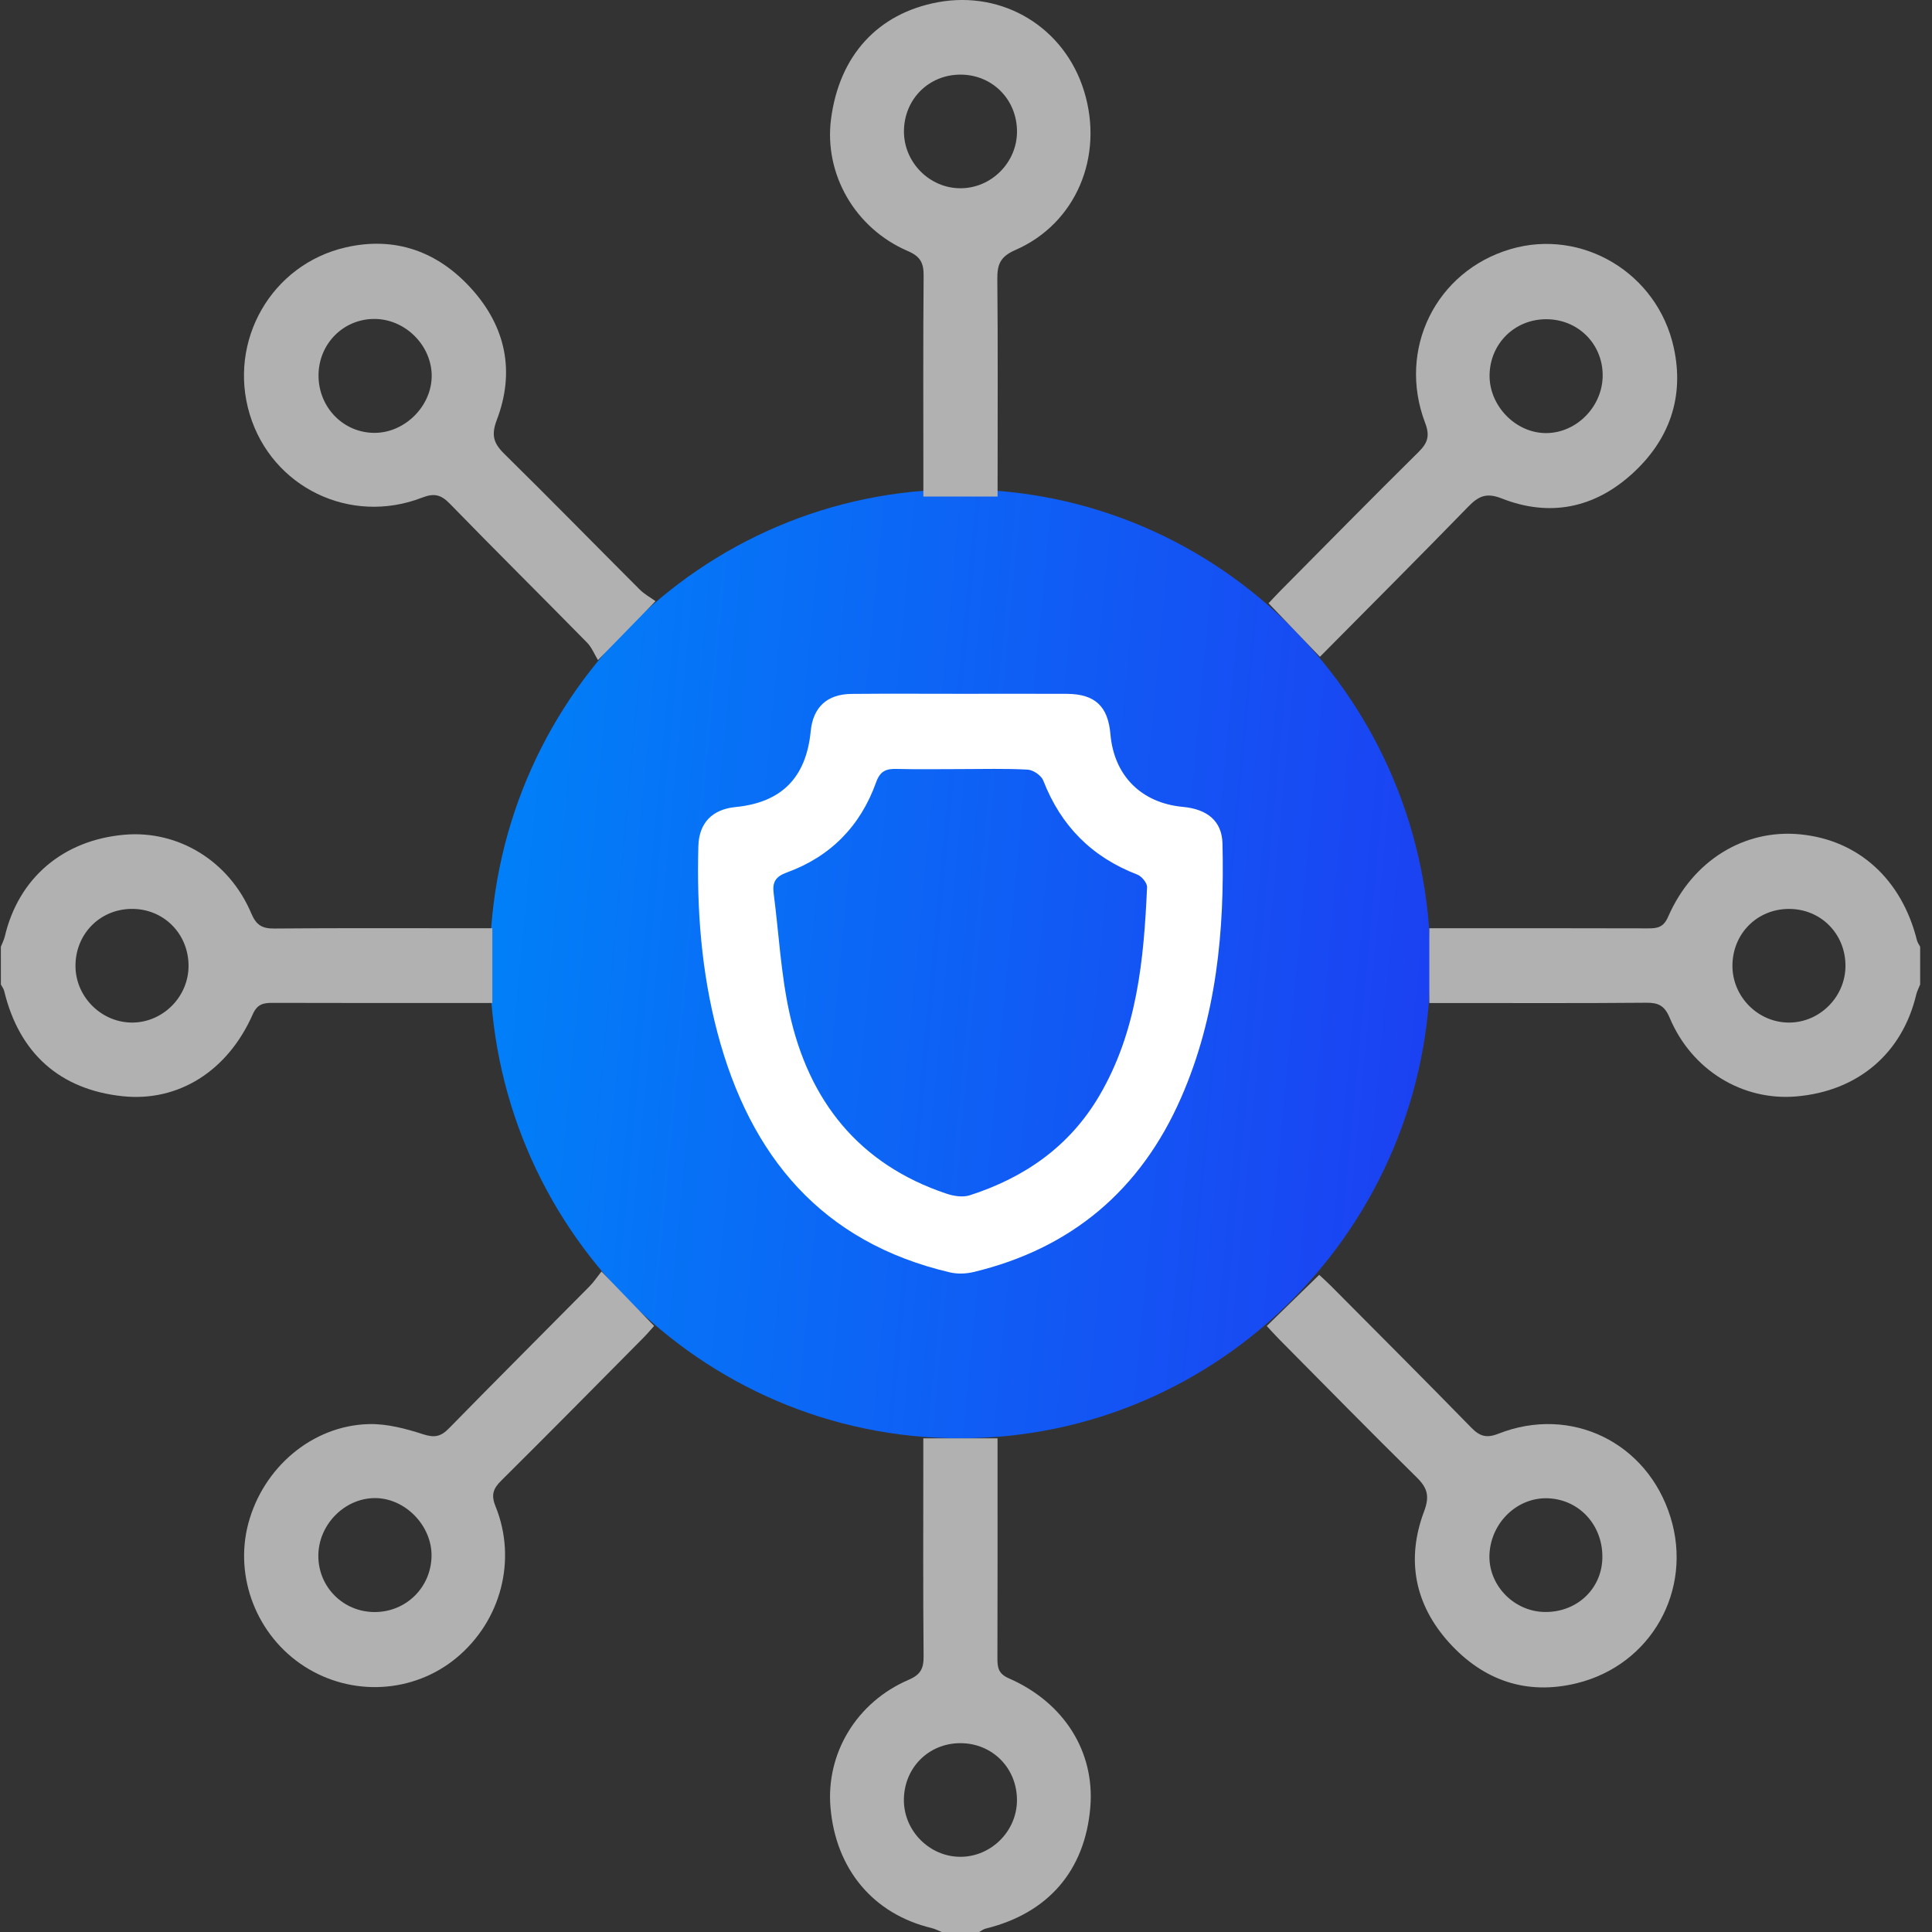
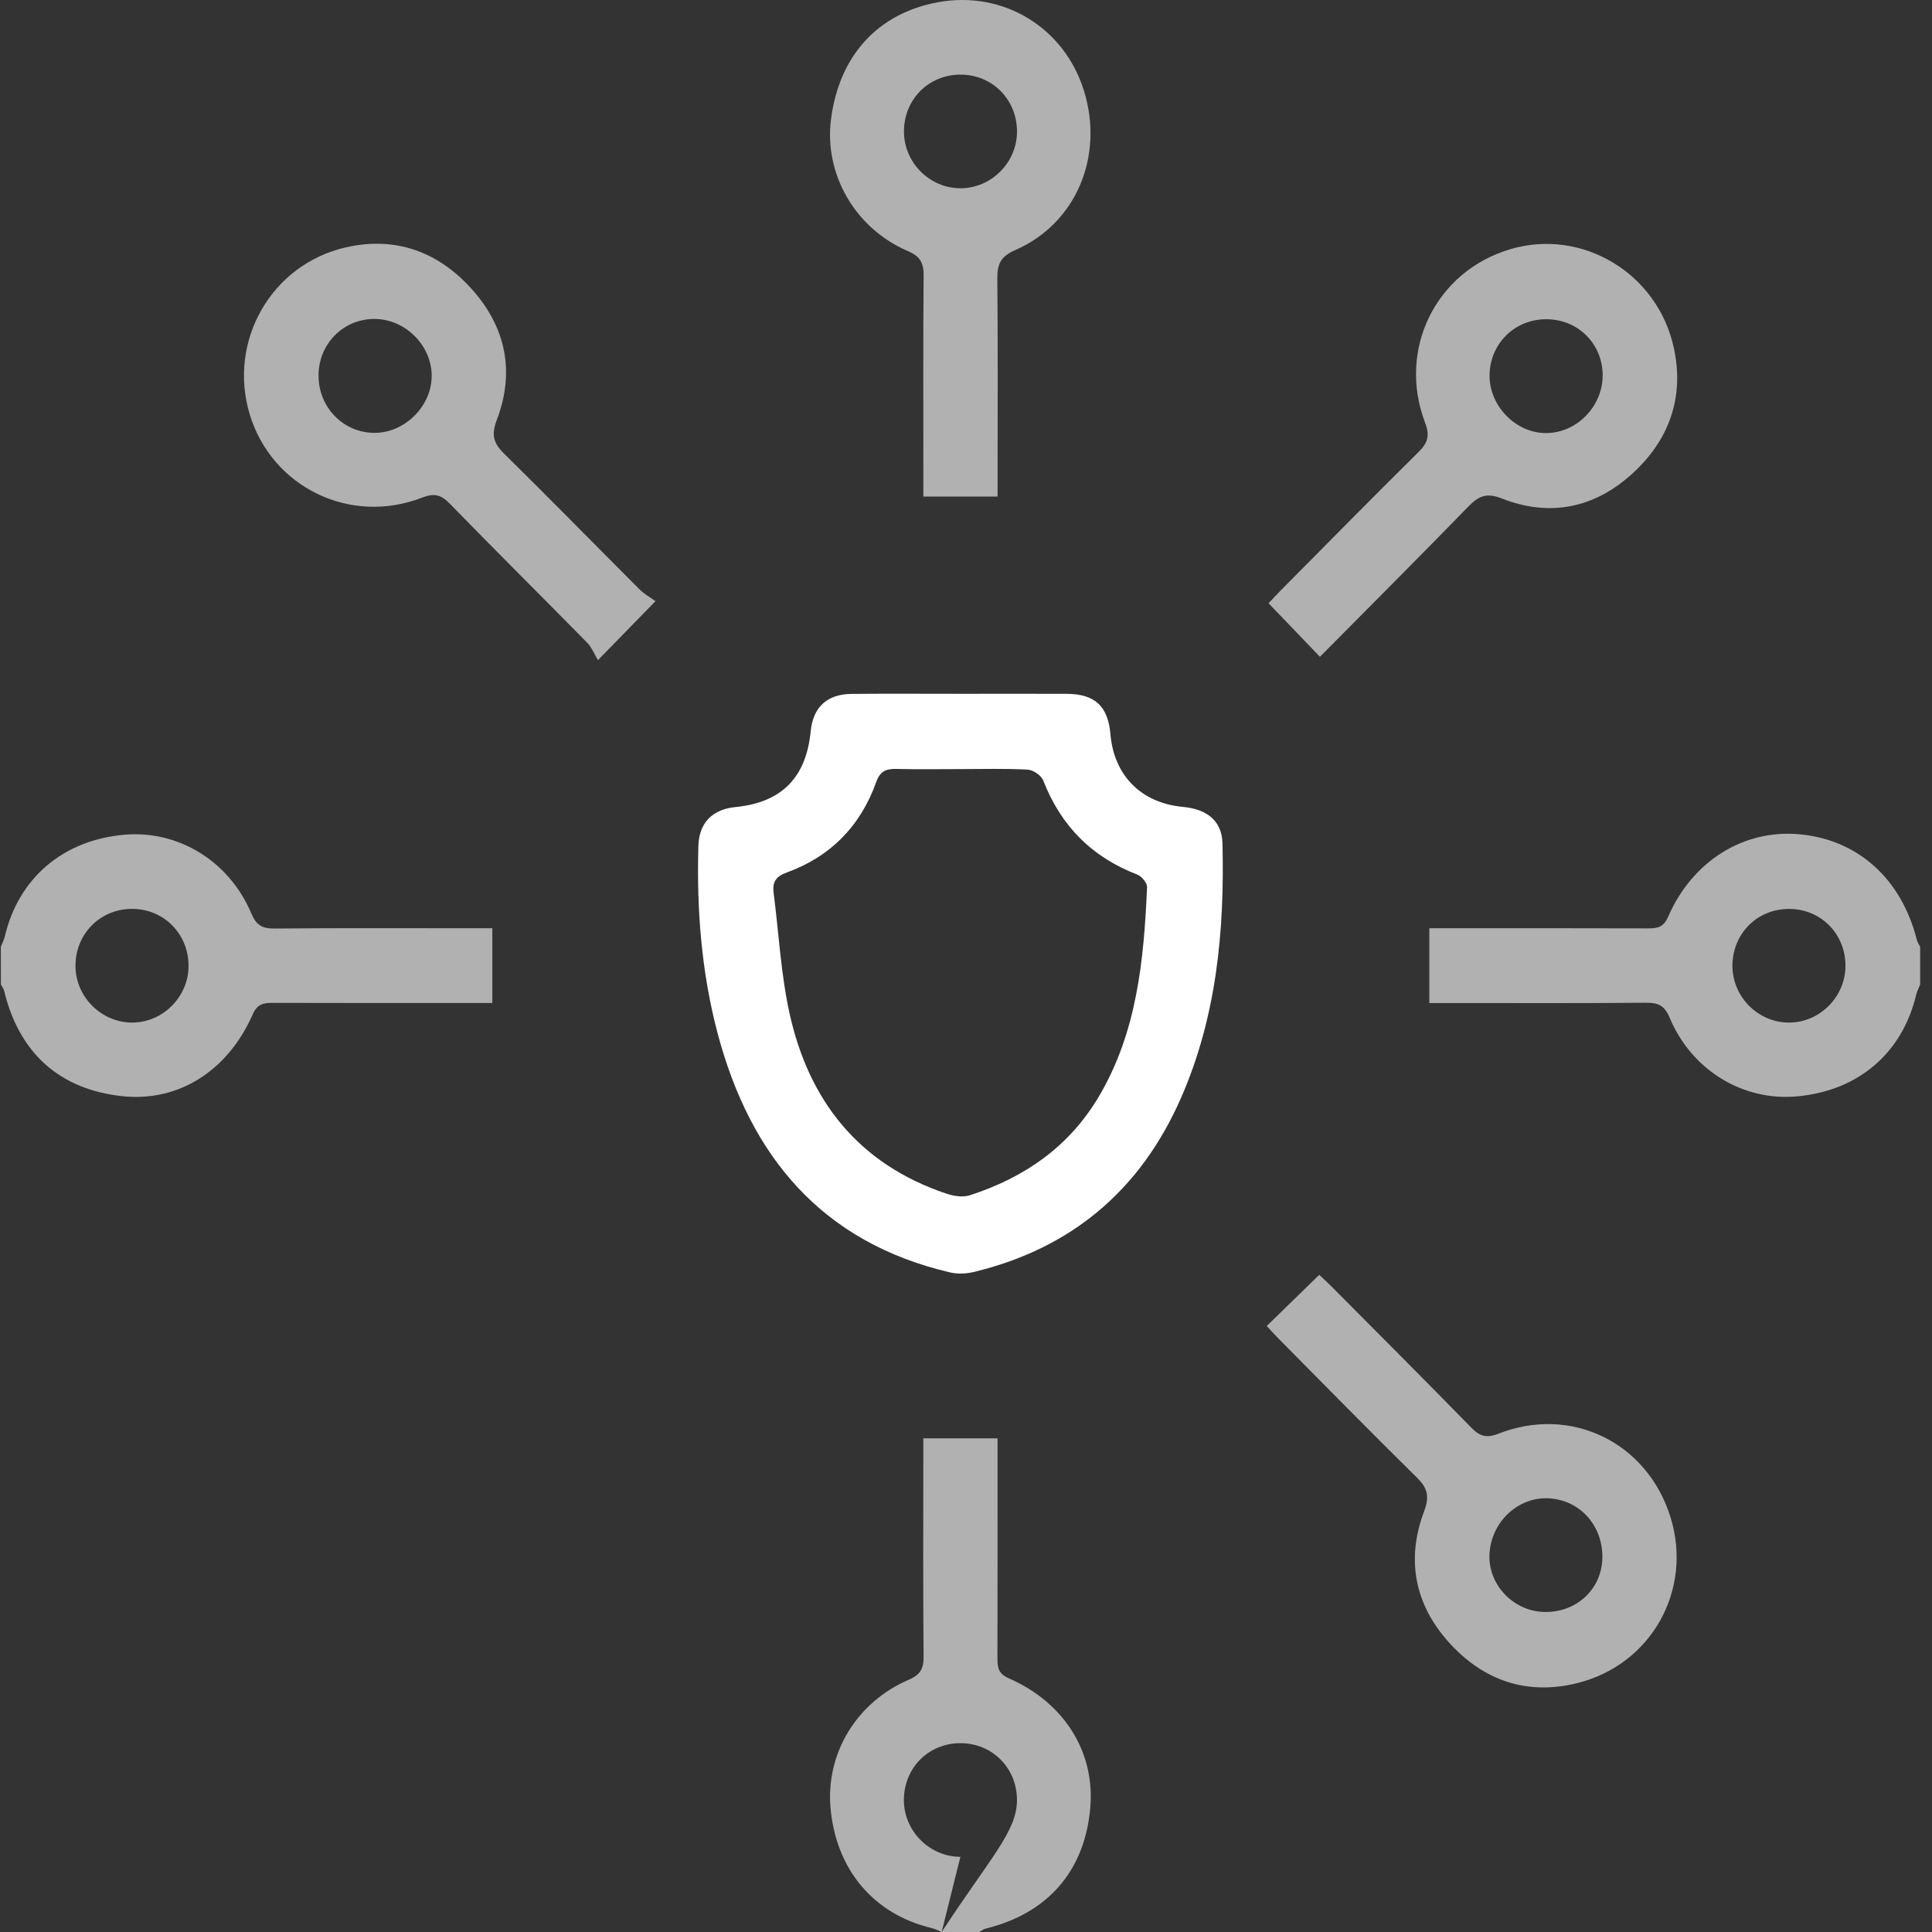
<svg xmlns="http://www.w3.org/2000/svg" width="61" height="61" viewBox="0 0 61 61" fill="none">
  <rect x="0" y="0" width="61" height="61" fill="#333333" stroke="none" />
-   <path d="M30.315 45.412C38.515 45.412 45.163 38.705 45.163 30.432C45.163 22.158 38.515 15.451 30.315 15.451C22.114 15.451 15.467 22.158 15.467 30.432C15.467 38.705 22.114 45.412 30.315 45.412Z" fill="url(#paint0_linear_1749_24417)" />
  <path d="M0.027 29.892C0.069 29.785 0.124 29.68 0.151 29.57C0.585 27.72 1.992 26.523 3.932 26.355C5.626 26.208 7.235 27.184 7.933 28.837C8.093 29.217 8.282 29.321 8.67 29.317C10.74 29.298 12.81 29.308 14.879 29.308C15.093 29.308 15.306 29.308 15.545 29.308C15.545 30.098 15.545 30.842 15.545 31.668C15.302 31.668 15.092 31.668 14.883 31.668C12.794 31.668 10.704 31.671 8.615 31.664C8.321 31.663 8.126 31.696 7.98 32.026C7.186 33.827 5.622 34.795 3.876 34.612C1.895 34.404 0.608 33.261 0.132 31.289C0.114 31.216 0.064 31.152 0.028 31.084C0.027 30.686 0.027 30.289 0.027 29.892ZM4.197 32.286C5.161 32.271 5.957 31.458 5.953 30.489C5.949 29.469 5.153 28.681 4.14 28.697C3.128 28.713 2.357 29.524 2.384 30.544C2.41 31.509 3.233 32.3 4.197 32.286Z" fill="#B1B1B1" />
  <path d="M60.626 31.084C60.583 31.191 60.528 31.295 60.501 31.406C60.06 33.261 58.661 34.451 56.718 34.618C55.021 34.765 53.414 33.791 52.718 32.136C52.557 31.753 52.365 31.657 51.979 31.66C49.929 31.678 47.879 31.669 45.828 31.669C45.614 31.669 45.4 31.669 45.129 31.669C45.129 30.883 45.129 30.139 45.129 29.308C45.293 29.308 45.501 29.308 45.709 29.308C47.818 29.308 49.928 29.305 52.037 29.312C52.331 29.313 52.523 29.279 52.668 28.947C53.441 27.171 55.069 26.172 56.837 26.343C58.676 26.52 60.043 27.761 60.524 29.685C60.541 29.758 60.591 29.823 60.626 29.892C60.626 30.289 60.626 30.687 60.626 31.084ZM58.268 30.502C58.272 29.48 57.483 28.689 56.469 28.698C55.478 28.706 54.712 29.474 54.699 30.472C54.687 31.465 55.508 32.294 56.498 32.286C57.462 32.279 58.264 31.47 58.268 30.502Z" fill="#B1B1B1" />
-   <path d="M29.732 61C29.626 60.958 29.523 60.901 29.413 60.875C27.574 60.434 26.387 59.019 26.221 57.065C26.077 55.36 27.043 53.744 28.689 53.037C29.068 52.874 29.165 52.681 29.161 52.292C29.142 50.227 29.152 48.161 29.152 46.096C29.152 45.882 29.152 45.666 29.152 45.413C29.934 45.413 30.673 45.413 31.496 45.413C31.496 45.614 31.496 45.825 31.496 46.035C31.496 48.14 31.499 50.245 31.492 52.35C31.491 52.645 31.518 52.844 31.849 52.989C33.604 53.755 34.572 55.316 34.425 57.064C34.256 59.065 33.092 60.41 31.117 60.894C31.046 60.912 30.983 60.964 30.916 61C30.521 61 30.127 61 29.732 61ZM30.323 58.626C31.289 58.626 32.098 57.825 32.109 56.857C32.12 55.834 31.34 55.039 30.324 55.038C29.309 55.037 28.528 55.833 28.539 56.856C28.55 57.823 29.359 58.626 30.323 58.626Z" fill="#B1B1B1" />
+   <path d="M29.732 61C29.626 60.958 29.523 60.901 29.413 60.875C27.574 60.434 26.387 59.019 26.221 57.065C26.077 55.36 27.043 53.744 28.689 53.037C29.068 52.874 29.165 52.681 29.161 52.292C29.142 50.227 29.152 48.161 29.152 46.096C29.152 45.882 29.152 45.666 29.152 45.413C29.934 45.413 30.673 45.413 31.496 45.413C31.496 45.614 31.496 45.825 31.496 46.035C31.496 48.14 31.499 50.245 31.492 52.35C31.491 52.645 31.518 52.844 31.849 52.989C33.604 53.755 34.572 55.316 34.425 57.064C34.256 59.065 33.092 60.41 31.117 60.894C31.046 60.912 30.983 60.964 30.916 61C30.521 61 30.127 61 29.732 61ZC31.289 58.626 32.098 57.825 32.109 56.857C32.12 55.834 31.34 55.039 30.324 55.038C29.309 55.037 28.528 55.833 28.539 56.856C28.55 57.823 29.359 58.626 30.323 58.626Z" fill="#B1B1B1" />
  <path d="M30.375 21.906C31.478 21.906 32.582 21.902 33.685 21.907C34.572 21.912 34.984 22.299 35.06 23.18C35.173 24.49 36.034 25.354 37.347 25.476C38.126 25.548 38.581 25.93 38.598 26.631C38.665 29.39 38.411 32.105 37.289 34.664C36.012 37.579 33.824 39.422 30.74 40.162C30.503 40.219 30.23 40.229 29.994 40.174C25.953 39.228 23.686 36.516 22.654 32.611C22.144 30.681 21.995 28.705 22.05 26.714C22.07 25.979 22.492 25.553 23.225 25.481C24.677 25.338 25.454 24.554 25.597 23.085C25.672 22.329 26.112 21.916 26.887 21.909C28.05 21.898 29.212 21.906 30.375 21.906ZM30.32 24.283C29.65 24.283 28.98 24.295 28.31 24.278C27.981 24.27 27.791 24.338 27.661 24.701C27.167 26.085 26.215 27.05 24.838 27.549C24.484 27.677 24.382 27.859 24.427 28.202C24.59 29.46 24.654 30.737 24.923 31.971C25.533 34.763 27.121 36.762 29.882 37.688C30.11 37.765 30.398 37.81 30.617 37.74C32.343 37.184 33.763 36.204 34.705 34.604C35.903 32.569 36.116 30.3 36.217 28.01C36.222 27.878 36.045 27.666 35.907 27.613C34.478 27.063 33.498 26.081 32.94 24.645C32.878 24.485 32.623 24.31 32.449 24.3C31.741 24.261 31.03 24.283 30.32 24.283Z" fill="white" />
  <path d="M39.996 41.866C40.556 41.32 41.088 40.801 41.652 40.252C41.741 40.335 41.885 40.462 42.02 40.598C43.499 42.087 44.983 43.569 46.449 45.071C46.718 45.348 46.929 45.417 47.31 45.267C49.606 44.363 52.011 45.543 52.743 47.901C53.459 50.204 52.137 52.574 49.774 53.148C48.198 53.531 46.836 53.058 45.757 51.867C44.667 50.664 44.39 49.242 44.964 47.718C45.142 47.243 45.072 46.981 44.731 46.647C43.264 45.203 41.823 43.733 40.373 42.27C40.238 42.133 40.11 41.989 39.996 41.866ZM50.591 49.224C50.629 48.191 49.895 47.359 48.898 47.307C47.93 47.256 47.081 48.053 47.028 49.065C46.978 50.02 47.767 50.863 48.739 50.895C49.751 50.927 50.554 50.202 50.591 49.224Z" fill="#B1B1B1" />
-   <path d="M18.991 40.145C19.598 40.773 20.104 41.297 20.652 41.865C20.564 41.963 20.443 42.108 20.31 42.242C18.819 43.746 17.333 45.254 15.829 46.745C15.571 47 15.498 47.197 15.646 47.561C16.331 49.251 15.817 51.18 14.411 52.345C13.054 53.468 11.105 53.577 9.607 52.612C8.113 51.65 7.39 49.806 7.839 48.105C8.309 46.336 9.855 45.014 11.636 44.964C12.21 44.947 12.807 45.106 13.361 45.285C13.721 45.402 13.921 45.358 14.177 45.096C15.644 43.596 17.13 42.115 18.604 40.624C18.744 40.485 18.854 40.317 18.991 40.145ZM11.834 50.898C12.819 50.896 13.605 50.125 13.625 49.14C13.645 48.172 12.79 47.295 11.834 47.3C10.864 47.305 10.041 48.156 10.051 49.144C10.062 50.125 10.85 50.9 11.834 50.898Z" fill="#B1B1B1" />
  <path d="M41.675 20.737C41.114 20.152 40.608 19.626 40.053 19.047C40.15 18.944 40.289 18.791 40.435 18.644C41.883 17.184 43.326 15.716 44.79 14.27C45.079 13.983 45.152 13.758 44.996 13.351C44.112 11.025 45.339 8.56 47.691 7.866C49.946 7.201 52.332 8.615 52.847 10.977C53.189 12.54 52.704 13.895 51.534 14.958C50.335 16.048 48.925 16.332 47.415 15.738C46.929 15.546 46.681 15.665 46.359 15.996C44.815 17.582 43.25 19.148 41.675 20.737ZM48.822 10.079C47.83 10.078 47.053 10.838 47.031 11.829C47.01 12.806 47.851 13.676 48.816 13.674C49.787 13.672 50.612 12.822 50.602 11.833C50.592 10.845 49.816 10.08 48.822 10.079Z" fill="#B1B1B1" />
  <path d="M31.497 15.677C30.699 15.677 29.962 15.677 29.154 15.677C29.154 15.447 29.154 15.236 29.154 15.024C29.154 12.92 29.144 10.816 29.162 8.712C29.166 8.305 29.064 8.099 28.662 7.926C26.99 7.207 26.016 5.49 26.238 3.764C26.497 1.754 27.716 0.421 29.615 0.07C31.674 -0.309 33.61 0.868 34.228 2.876C34.863 4.939 33.974 7.06 32.056 7.895C31.576 8.104 31.484 8.356 31.489 8.817C31.509 10.881 31.498 12.946 31.498 15.01C31.497 15.223 31.497 15.436 31.497 15.677ZM32.11 4.167C32.117 3.145 31.332 2.352 30.317 2.356C29.325 2.361 28.556 3.126 28.541 4.124C28.526 5.117 29.345 5.949 30.334 5.944C31.299 5.94 32.104 5.135 32.11 4.167Z" fill="#B1B1B1" />
  <path d="M20.697 18.98C20.07 19.623 19.547 20.158 18.88 20.842C18.768 20.658 18.684 20.44 18.534 20.288C17.093 18.82 15.631 17.372 14.197 15.898C13.921 15.615 13.704 15.566 13.332 15.71C11.057 16.594 8.58 15.385 7.884 13.079C7.187 10.771 8.565 8.343 10.928 7.808C12.48 7.456 13.825 7.942 14.885 9.116C15.97 10.317 16.267 11.733 15.686 13.258C15.505 13.735 15.581 13.994 15.919 14.326C17.357 15.741 18.768 17.184 20.195 18.611C20.347 18.764 20.544 18.869 20.697 18.98ZM11.811 10.07C10.834 10.075 10.061 10.859 10.057 11.85C10.053 12.868 10.854 13.68 11.848 13.667C12.794 13.654 13.625 12.819 13.63 11.877C13.634 10.904 12.79 10.065 11.811 10.07Z" fill="#B1B1B1" />
  <defs>
    <linearGradient id="paint0_linear_1749_24417" x1="15.467" y1="17.643" x2="46.934" y2="20.621" gradientUnits="userSpaceOnUse">
      <stop stop-color="#0082F8" />
      <stop offset="1" stop-color="#1C40F2" />
    </linearGradient>
  </defs>
</svg>